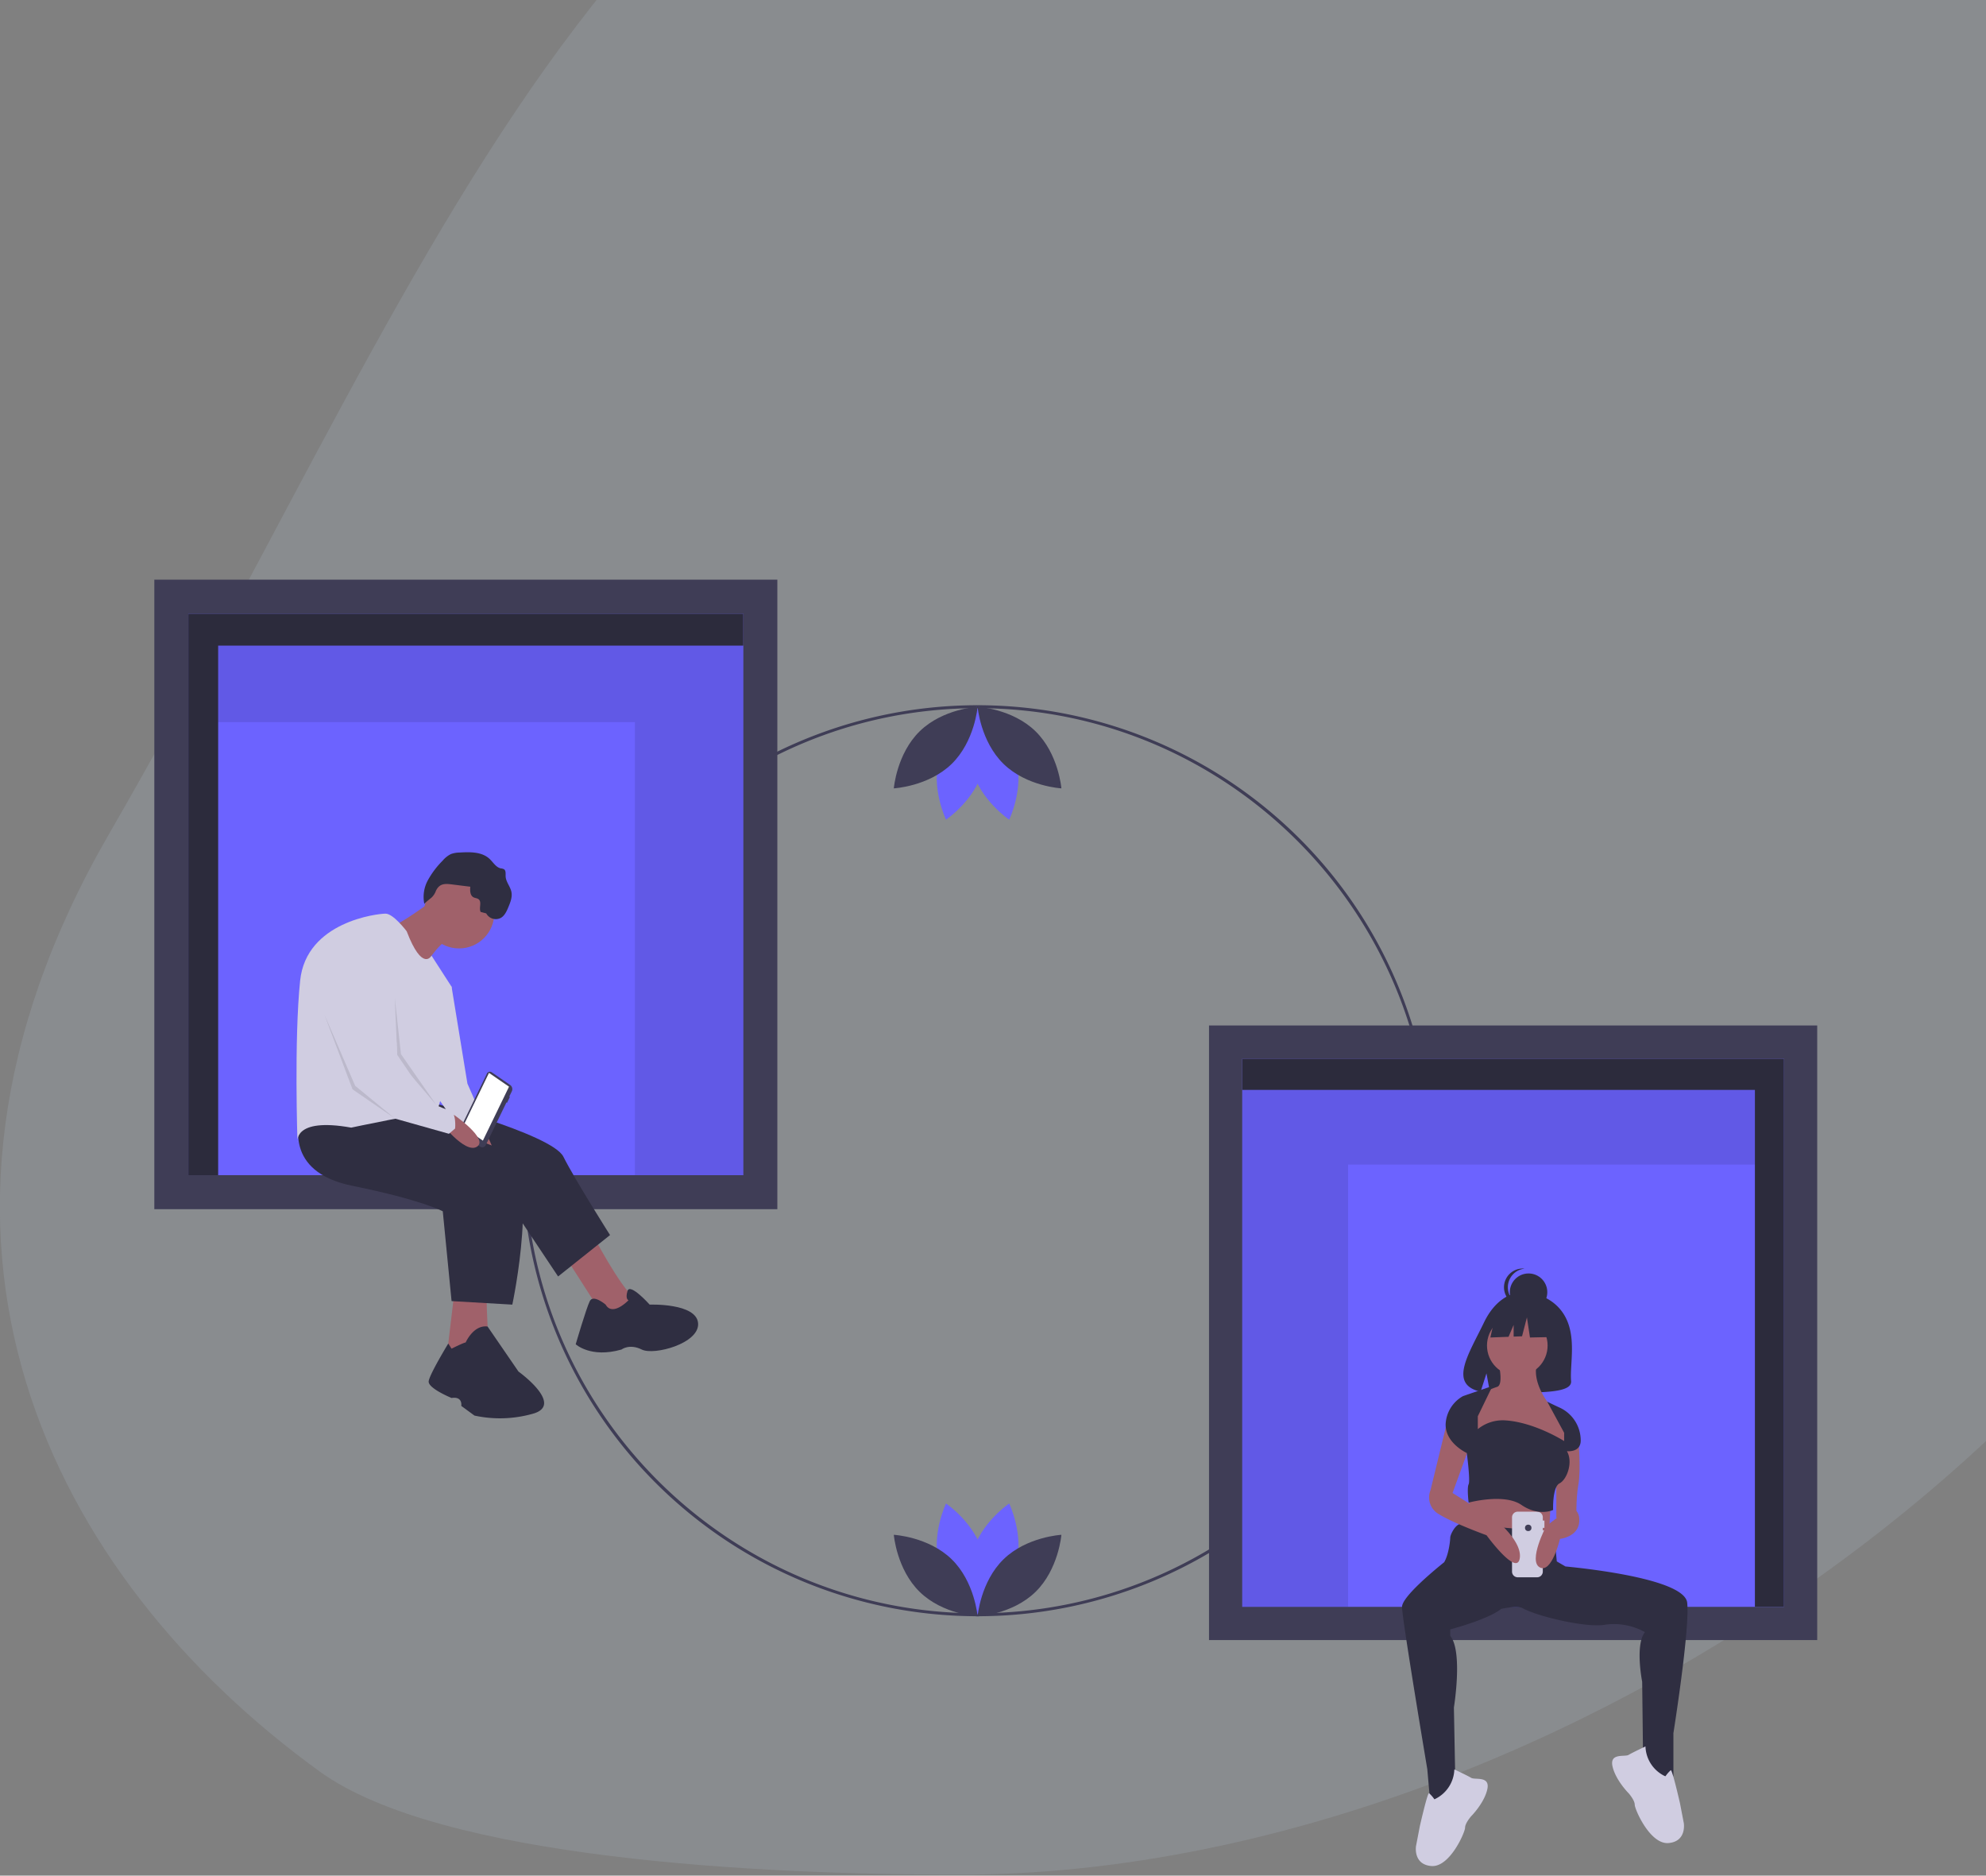
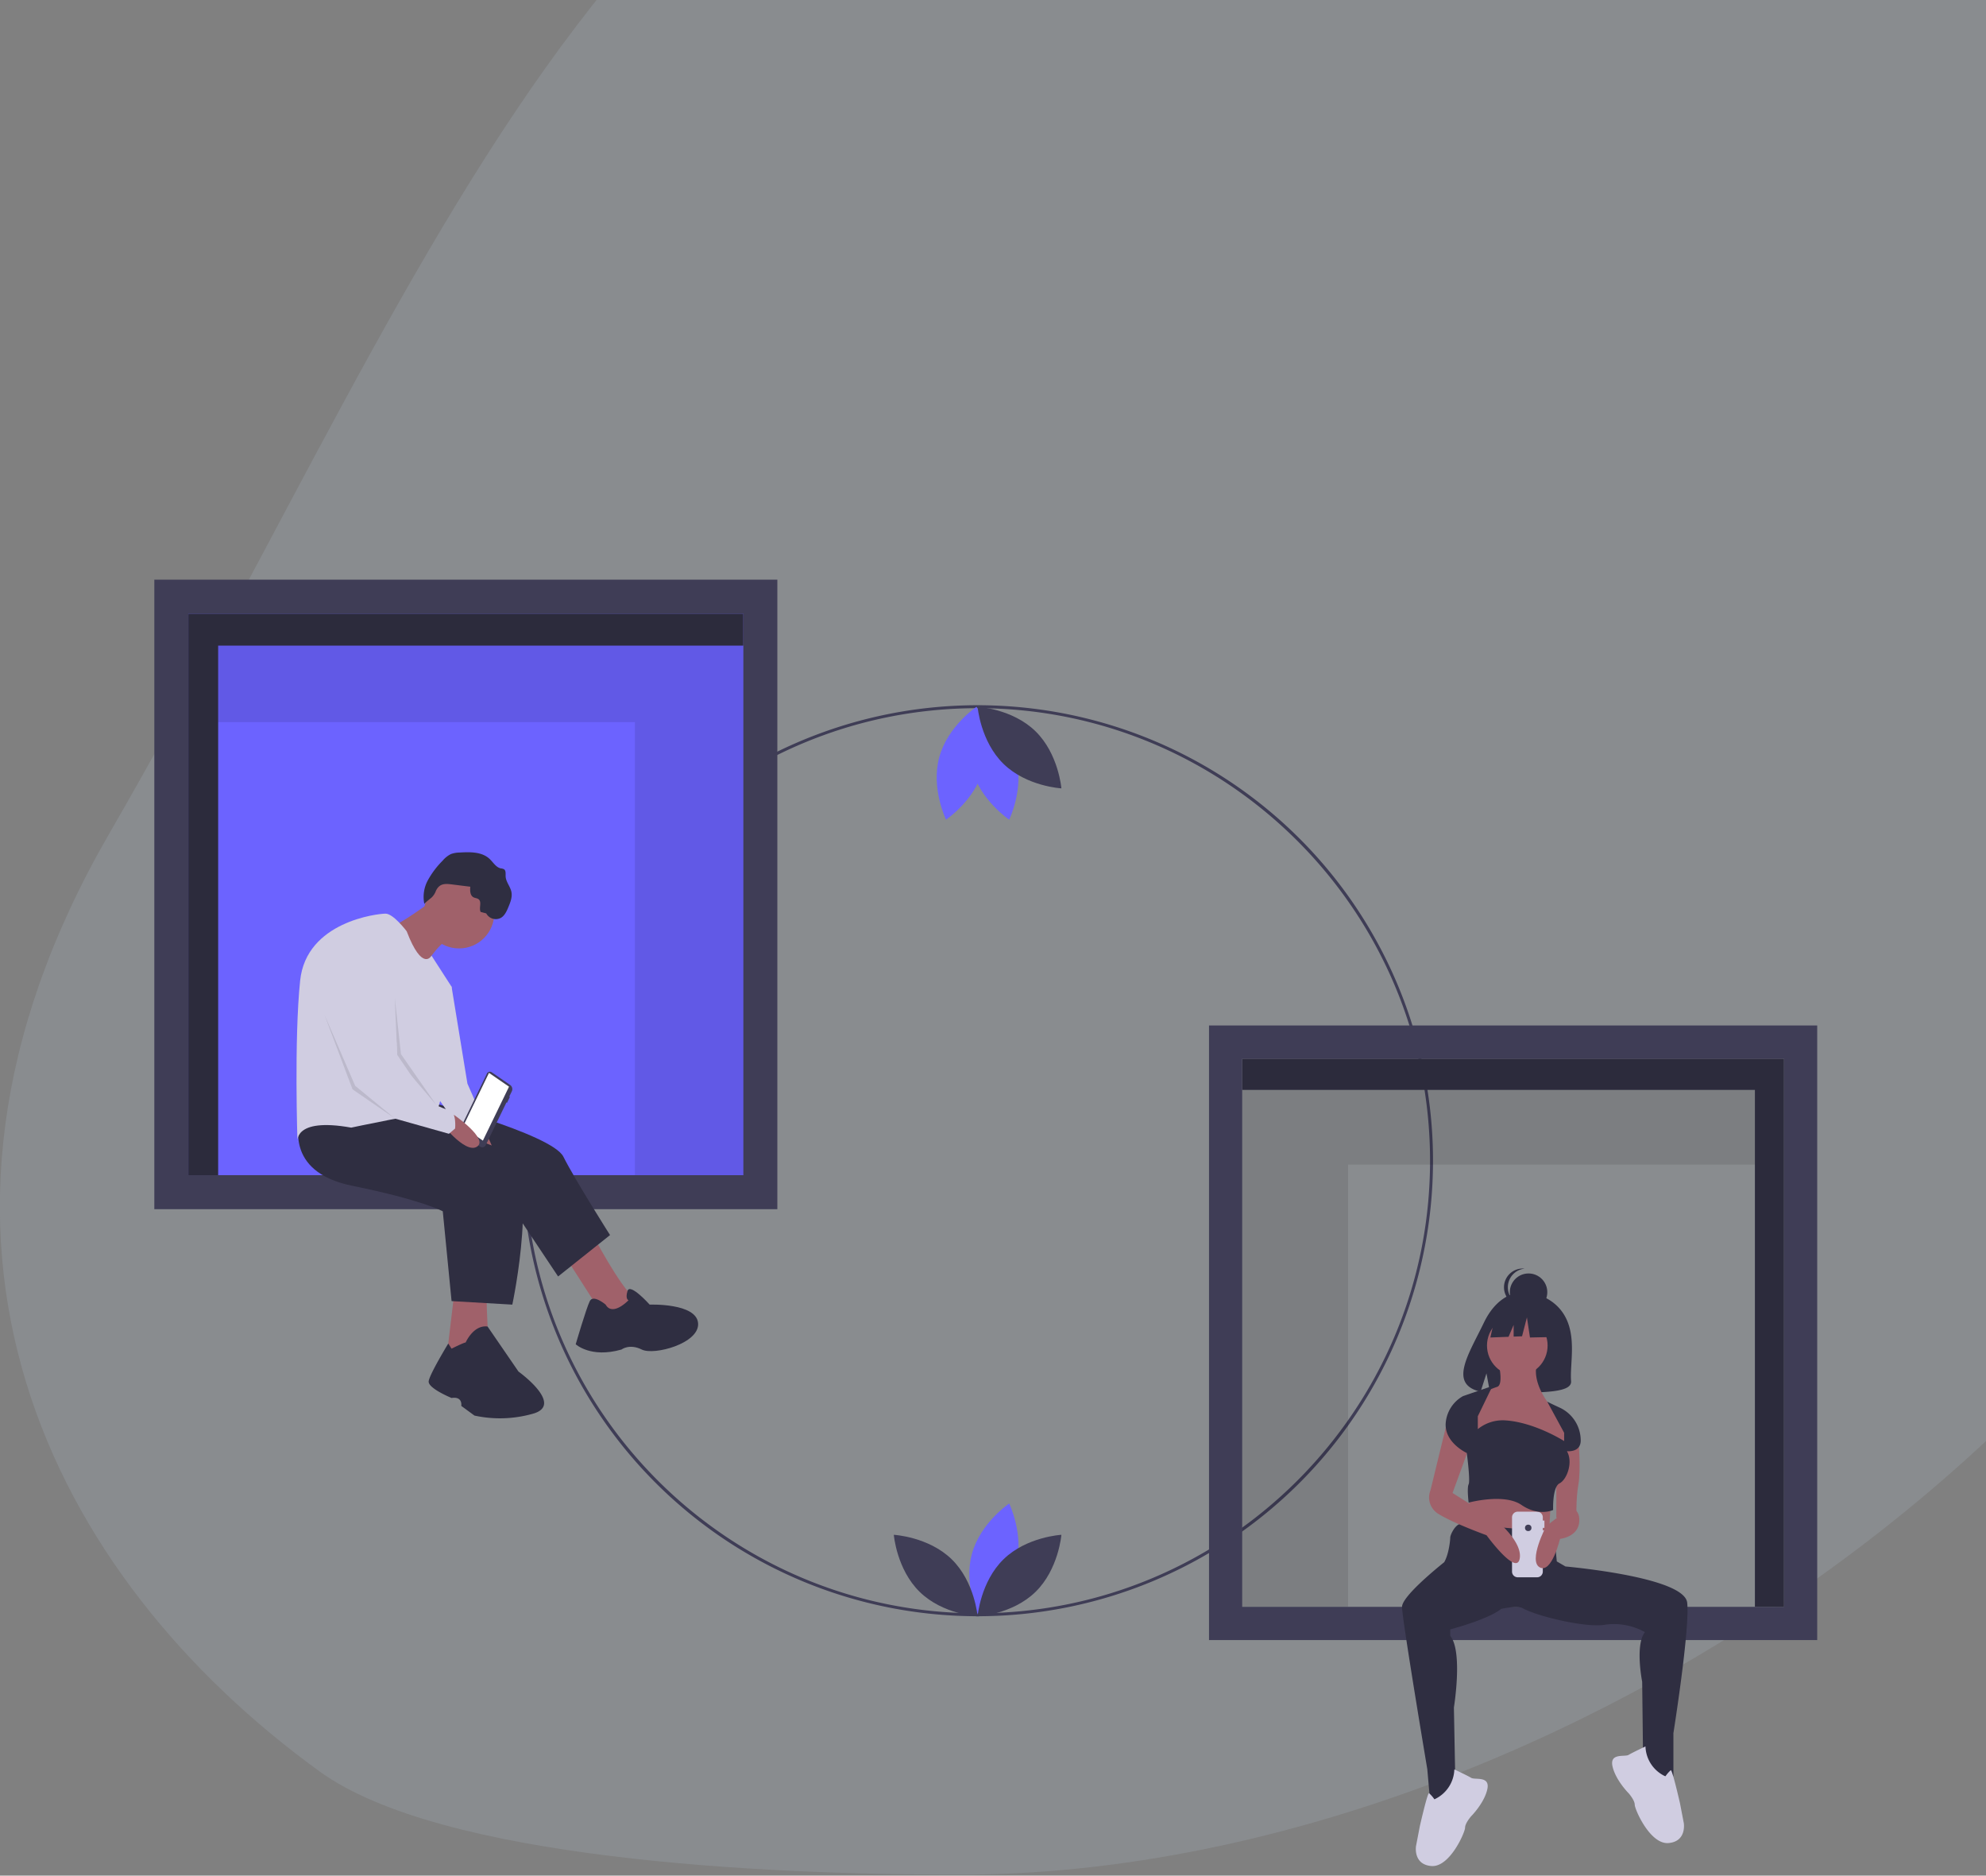
<svg xmlns="http://www.w3.org/2000/svg" width="753" height="711" viewBox="0 0 753 711">
  <rect x="0" y="0" width="753" height="711" fill="#808080" stroke="none" />
  <defs>
    <style>.a,.k{fill:#fff;}.a{stroke:#707070;}.b{clip-path:url(#a);}.c{fill:rgba(188,208,229,0.15);}.d{fill:#3f3d56;}.e{fill:#6c63ff;}.f{opacity:0.3;}.g{opacity:0.1;}.h{fill:#a0616a;}.i{fill:#2f2e41;}.j{fill:#d0cde1;}</style>
    <clipPath id="a">
      <rect class="a" width="753" height="711" transform="translate(623 129.293)" />
    </clipPath>
  </defs>
  <g class="b" transform="translate(-623 -129.293)">
    <path class="c" d="M367.9,839.934c243.026,0,535.1-214.2,535.1-460.24S728.364,0,485.338,0,174.235,222.5,45.3,445.5c-88.843,153.654-21.615,281.9,79.975,355.369C171.119,834.019,292.338,839.934,367.9,839.934Z" transform="translate(619)" />
    <g transform="translate(681.514 349.026)">
      <path class="d" d="M460.154,446.441a172.666,172.666,0,1,1,122.094-50.573A172.666,172.666,0,0,1,460.154,446.441Zm0-344.208c-94.589,0-171.542,76.953-171.542,171.542s76.953,171.542,171.542,171.542S631.7,368.363,631.7,273.775,554.743,102.233,460.154,102.233Z" transform="translate(-148.004 -53.512)" />
      <path class="e" d="M606.6,662.811c-3.2,11.82-14.149,19.14-14.149,19.14s-5.768-11.843-2.57-23.663,14.149-19.14,14.149-19.14S609.8,650.992,606.6,662.811Z" transform="translate(-279.906 -288.948)" />
-       <path class="e" d="M567.89,662.811c3.2,11.82,14.149,19.14,14.149,19.14s5.768-11.843,2.57-23.663-14.149-19.14-14.149-19.14S564.692,650.992,567.89,662.811Z" transform="translate(-270.284 -288.948)" />
      <path class="d" d="M559.935,669.5c8.774,8.541,9.845,21.67,9.845,21.67s-13.154-.718-21.927-9.259-9.846-21.671-9.846-21.671S551.162,660.96,559.935,669.5Z" transform="translate(-257.631 -298.178)" />
      <path class="d" d="M604.345,669.5c-8.774,8.541-9.845,21.67-9.845,21.67s13.154-.718,21.927-9.259,9.846-21.671,9.846-21.671S613.119,660.96,604.345,669.5Z" transform="translate(-282.35 -298.178)" />
      <path class="e" d="M567.89,121.288c3.2-11.82,14.149-19.14,14.149-19.14s5.768,11.843,2.57,23.663-14.15,19.14-14.15,19.14S564.692,133.108,567.89,121.288Z" transform="translate(-270.284 -53.974)" />
      <path class="e" d="M606.6,121.288c-3.2-11.82-14.149-19.14-14.149-19.14s-5.768,11.843-2.57,23.663,14.15,19.14,14.15,19.14S609.8,133.108,606.6,121.288Z" transform="translate(-279.906 -53.974)" />
      <path class="d" d="M604.345,123.836c-8.774-8.541-9.845-21.671-9.845-21.671s13.154.718,21.927,9.259,9.846,21.671,9.846,21.671S613.119,132.378,604.345,123.836Z" transform="translate(-282.35 -53.982)" />
-       <path class="d" d="M559.935,123.836c8.774-8.541,9.845-21.671,9.845-21.671s-13.154.718-21.927,9.259-9.846,21.671-9.846,21.671S551.162,132.378,559.935,123.836Z" transform="translate(-257.631 -53.982)" />
      <rect class="e" width="223.541" height="227.316" transform="translate(8.227 7.13)" />
      <path class="d" d="M233.358,22.935H22.935V235.776H34.222V35.028H233.358Z" transform="translate(-10.036 -10.036)" />
      <path class="f" d="M233.358,22.935H22.935V235.776H34.222V35.028H233.358Z" transform="translate(-10.036 -10.036)" />
      <path class="g" d="M209.89,44.437H43V73.461H201.022V245.185h41.117V44.437Z" transform="translate(-18.817 -19.444)" />
      <path class="d" d="M39.5,16.495v238.64H275.721V16.495ZM262.822,242.235H52.4V29.394H262.822Z" transform="translate(-39.5 -16.495)" />
      <path class="h" d="M325.42,456.438s10.682,20.7,16.69,25.369-9.68,10.348-9.68,10.348l-18.359-28.707Z" transform="translate(-159.643 -209)" />
      <path class="i" d="M203.011,366.821s49.736,13.018,54.076,21.7,17.691,29.708,17.691,29.708l-19.694,15.689-19.36-29.041-53.408-24.034Z" transform="translate(-101.991 -169.786)" />
      <path class="i" d="M334.916,500.518s-4.673-4.006-6.008-1.335-5.341,16.356-5.341,16.356,5.675,5.341,17.358,2c0,0,3-2.337,7.677,0s22.031-2.337,21.363-10.014-18.359-7.01-18.359-7.01-7.451-8.348-8.4-5.176.388,3.507.388,3.507S337.587,505.191,334.916,500.518Z" transform="translate(-163.799 -225.708)" />
      <path class="h" d="M239.661,492.641l-3.338,28.039h16.356s-1.335-21.7-1-24.367S239.661,492.641,239.661,492.641Z" transform="translate(-125.623 -224.841)" />
      <path class="h" d="M254.2,382.845s9.013,13.352,3.672,14.353-9.68-14.353-9.68-14.353Z" transform="translate(-130.817 -176.798)" />
      <path class="i" d="M137.217,378.393s-6.676,19.694,19.694,25.035,34.381,9.68,34.381,9.68l3.338,34.048,23.032,1.335s11.015-51.739-3.338-58.415S169.6,375.723,169.6,375.723Z" transform="translate(-81.928 -173.682)" />
      <path class="i" d="M233.125,528.21s4.673-2.337,5.341-2.337c0,0,2.934-6.767,8.31-6.054l11.718,17.07s17.691,12.684,5.341,16.022a45.653,45.653,0,0,1-22.031.668l-5.007-3.672s.668-3.672-3.672-3c0,0-9.013-3.672-8.679-6.342s7.424-14.294,7.424-14.294Z" transform="translate(-120.423 -236.71)" />
      <circle class="h" cx="13.352" cy="13.352" r="13.352" transform="translate(102.188 113.084)" />
      <path class="h" d="M214.261,233.878s-12.017,8.679-14.353,9.013,11.015,16.69,11.015,16.69,6.342-10.348,10.348-11.683S214.261,233.878,214.261,233.878Z" transform="translate(-109.569 -111.615)" />
      <path class="j" d="M177.118,248.269s-5.007-6.676-8.011-6.676-30.042,3-32.379,25.369-1,61.419-1,61.419-2-9.68,20.362-5.675c0,0,26.7-5.675,31.377-5.675s6.676-47.733,6.676-47.733l-7.6-11.784S183.127,263.958,177.118,248.269Z" transform="translate(-81.44 -114.991)" />
      <path class="j" d="M228.125,286.1l5.007,2.67,6.008,36.718,8.345,19.027s-9.013-3.1-9.68.618l-13.352-19.311Z" transform="translate(-120.43 -134.468)" />
      <path class="i" d="M231.442,212.37l7.264.907c-.139,1.478-.1,3.309,1.21,4.009.616.329,1.4.312,1.943.747,1.313,1.046.029,3.3.77,4.8l2.124.562a4.106,4.106,0,0,0,5.58,1.674c1.428-.857,2.155-2.495,2.8-4.031.767-1.835,1.551-3.807,1.166-5.759-.413-2.1-2.126-3.84-2.2-5.976-.035-.956.167-2.147-.638-2.662a3.4,3.4,0,0,0-1.178-.313c-1.856-.388-2.889-2.308-4.273-3.6-2.9-2.715-7.354-2.644-11.32-2.407a10.053,10.053,0,0,0-3.331.581,9.706,9.706,0,0,0-3.138,2.5,32.789,32.789,0,0,0-5.6,7.419,13.168,13.168,0,0,0-1.332,9.032c-.075-.29,2.449-2.188,2.763-2.492a6.544,6.544,0,0,0,1.61-2.511C226.9,212.289,228.63,212.019,231.442,212.37Z" transform="translate(-118.904 -96.885)" />
      <path class="g" d="M162.1,281.777l1,23.366,14.848,17.412L164.441,303.14Z" transform="translate(-70.932 -123.297)" />
      <path class="g" d="M114.625,293.054l11.683,27.038,15.021,12.35-16.023-11.015Z" transform="translate(-50.156 -128.231)" />
      <path class="d" d="M257.682,348.349l7.059,4.856a1.949,1.949,0,0,1,.539,2.4l-.944,1.948.219.15-1.073,2.214-.219-.15-7.776,16.046a1.506,1.506,0,0,1-2.24.715l-6.634-4.563a2.241,2.241,0,0,1-.62-2.757l9.817-20.26a1.257,1.257,0,0,1,1.871-.6Z" transform="translate(-129.753 -161.611)" />
      <path class="k" d="M207.976,352.874l7.6,5.227,9.912-20.454-7.6-5.227Z" transform="translate(-91.004 -145.456)" />
      <path class="h" d="M237.254,377.276s13.241,9.175,8.626,12.045-14.226-9.867-14.226-9.867Z" transform="translate(-123.58 -174.361)" />
      <path class="j" d="M161.319,256.431s-17.358,5.007-12.351,20.362c1.208,3.7,2.668,7.68,4.189,11.581,4.783,12.271,10.165,23.8,10.165,23.8l15.087,13.642,20.3,5.719,2.337-2s.668-6.342-2.337-7.01-7.677-3.338-7.677-3.338L179.01,301.494S178.676,257.432,161.319,256.431Z" transform="translate(-87.003 -121.483)" />
-       <rect class="e" width="218.219" height="221.904" transform="translate(622.455 397.87) rotate(180)" />
      <path class="d" d="M733.389,322.881H938.8V530.655H927.783V334.686H733.389Z" transform="translate(-320.908 -141.282)" />
      <path class="f" d="M733.389,322.881H938.8V530.655H927.783V334.686H733.389Z" transform="translate(-320.908 -141.282)" />
      <path class="g" d="M764.87,343.871H927.783V372.2H773.527V539.839H733.389V343.871Z" transform="translate(-320.908 -150.467)" />
      <path class="d" d="M750.5,316.987V549.945H981.1V316.987Zm12.592,12.592H968.5V537.352H763.092Z" transform="translate(-350.611 -147.981)" />
      <path class="i" d="M960.265,505.407c-4.966-8.39-14.79-8.781-14.79-8.781s-9.573-1.224-15.714,11.554c-5.724,11.911-13.623,23.411-1.272,26.2l2.231-6.944L932.1,534.9a48.345,48.345,0,0,0,5.285.09c13.228-.427,25.825.125,25.42-4.622C962.268,524.055,965.043,513.481,960.265,505.407Z" transform="translate(-425.631 -226.571)" />
      <path class="h" d="M886.126,612.919l-1.045,18.8,30.643,3.134,1.045-19.5-10.447-6.616Z" transform="translate(-387.283 -266.366)" />
      <path class="i" d="M988.741,682.72c-.919-8.883-37.4-12.916-46.169-13.758l-3.278-1.912-1.045-11.143s-32.385-2.786-34.822-3.134S898.9,656.951,898.9,658c0,.755-.456,6.147-2.285,9.342-3.951,3.175-16,13.164-16,16.948,0,4.527,9.576,61.461,9.576,61.461l1.045,11.84,9.75,1.741-.7-36.912s3.482-21.242-1.393-27.161v-2.438s14.3-3.725,19.338-7.781c1.46-.314,5.564-1.087,7.83-.415.311.183.669.371,1.067.562a1.646,1.646,0,0,1,.144.147l.039-.06c6.519,3.051,23.243,6.9,30.082,5.806a23.936,23.936,0,0,1,15.322,2.786c-3.83,4.875-1.045,18.8-1.045,18.8l.348,29.947,4.875,5.92h6.616V732.167S989.787,692.818,988.741,682.72Z" transform="translate(-407.546 -294.901)" />
      <circle class="h" cx="11.491" cy="11.491" r="11.491" transform="translate(505.285 278.825)" />
      <path class="h" d="M938.9,545.676s1.741,7.661-.7,8.357a32.953,32.953,0,0,0-5.572,2.437l-2.786,9.054v9.054l33.778,3.83,1.045-3.134v-4.527l-3.83-6.965-1.741-1.741s-7.661-8.357-5.92-16.366Z" transform="translate(-429.086 -248.047)" />
      <path class="h" d="M992.995,594.9s1.045,12.188,0,17.759-.7,13.929-.7,13.929l-7.661-1.393v-18.8l1.741-10.1Z" transform="translate(-453.062 -269.585)" />
      <circle class="i" cx="7.103" cy="7.103" r="7.103" transform="translate(513.943 262.995)" />
      <path class="i" d="M950.794,487.876a7.1,7.1,0,0,1,6.355-7.064,7.1,7.1,0,1,0,0,14.127A7.1,7.1,0,0,1,950.794,487.876Z" transform="translate(-437.599 -219.648)" />
      <path class="i" d="M926.535,490.376l-9.705-5.084-13.4,2.08-2.773,12.247,6.9-.265,1.929-4.5v4.425l3.185-.123,1.849-7.164,1.155,7.626L927,499.388Z" transform="translate(-394.097 -212.348)" />
      <path class="j" d="M904.516,818.356s4.941,2.325,6.395,3.2,7.267-.872,6.1,4.36-6.1,10.173-6.1,10.173-2.325,2.616-2.325,4.36-5.813,15.115-12.789,14.533-5.813-7.557-5.813-7.557l1.453-7.557s2.907-12.789,3.488-12.5a12.707,12.707,0,0,1,2.035,2.325A12.893,12.893,0,0,0,904.516,818.356Z" transform="translate(-411.612 -367.363)" />
      <path class="j" d="M1034.887,802.877s-4.941,2.325-6.395,3.2-7.267-.872-6.1,4.36,6.1,10.173,6.1,10.173,2.325,2.616,2.325,4.36,5.813,15.115,12.789,14.533,5.813-7.557,5.813-7.557l-1.453-7.557s-2.907-12.789-3.488-12.5a12.7,12.7,0,0,0-2.035,2.325A12.9,12.9,0,0,1,1034.887,802.877Z" transform="translate(-469.514 -360.59)" />
      <path class="j" d="M967.054,650.792v-2.763h-.614V646.8a2.149,2.149,0,0,0-2.15-2.149h-7.369a2.149,2.149,0,0,0-2.149,2.149v20.573a2.149,2.149,0,0,0,2.149,2.149h7.37a2.149,2.149,0,0,0,2.15-2.149v-12.9h.614v-2.763h-.614v-.921Z" transform="translate(-439.994 -291.356)" />
      <circle class="d" cx="1.228" cy="1.228" r="1.228" transform="translate(519.691 358.208)" />
      <path class="h" d="M905.671,584.372,899.4,610.141a7.259,7.259,0,0,0,3.134,9.054c5.572,3.482,18.108,8.009,18.108,8.009s11.143,15.322,12.536,9.054-8.357-14.277-8.357-14.277L907.76,611.185l6.616-18.107Z" transform="translate(-415.534 -264.98)" />
      <path class="h" d="M982.4,641.932s5.223-.7,4.875,5.223-7.313,6.616-7.313,6.616S976.83,667,972.3,664.567s2.438-15.67,2.438-15.67l5.92-4.527Z" transform="translate(-446.995 -290.155)" />
      <path class="i" d="M922.211,571.408l5.572-11.491-11.143,3.831a12.888,12.888,0,0,0-6.616,10.447c-.348,7.313,8.009,11.143,8.009,11.143s1.393,10.447.7,11.84,0,6.964,0,6.964,13.407-3.656,20.023.871,12.014,1.915,12.014,1.915-.348-8.706,2.438-10.1,5.223-8.009,2.786-12.188c0,0,5.572.7,5.223-4.527a13.7,13.7,0,0,0-7.661-11.84c-4.527-2.089-5.027-2.423-5.027-2.423l6.42,11.825v3.134s-11.366-7.255-22.61-7.859a14.977,14.977,0,0,0-10.122,3.332h0Z" transform="translate(-420.408 -254.279)" />
    </g>
  </g>
</svg>